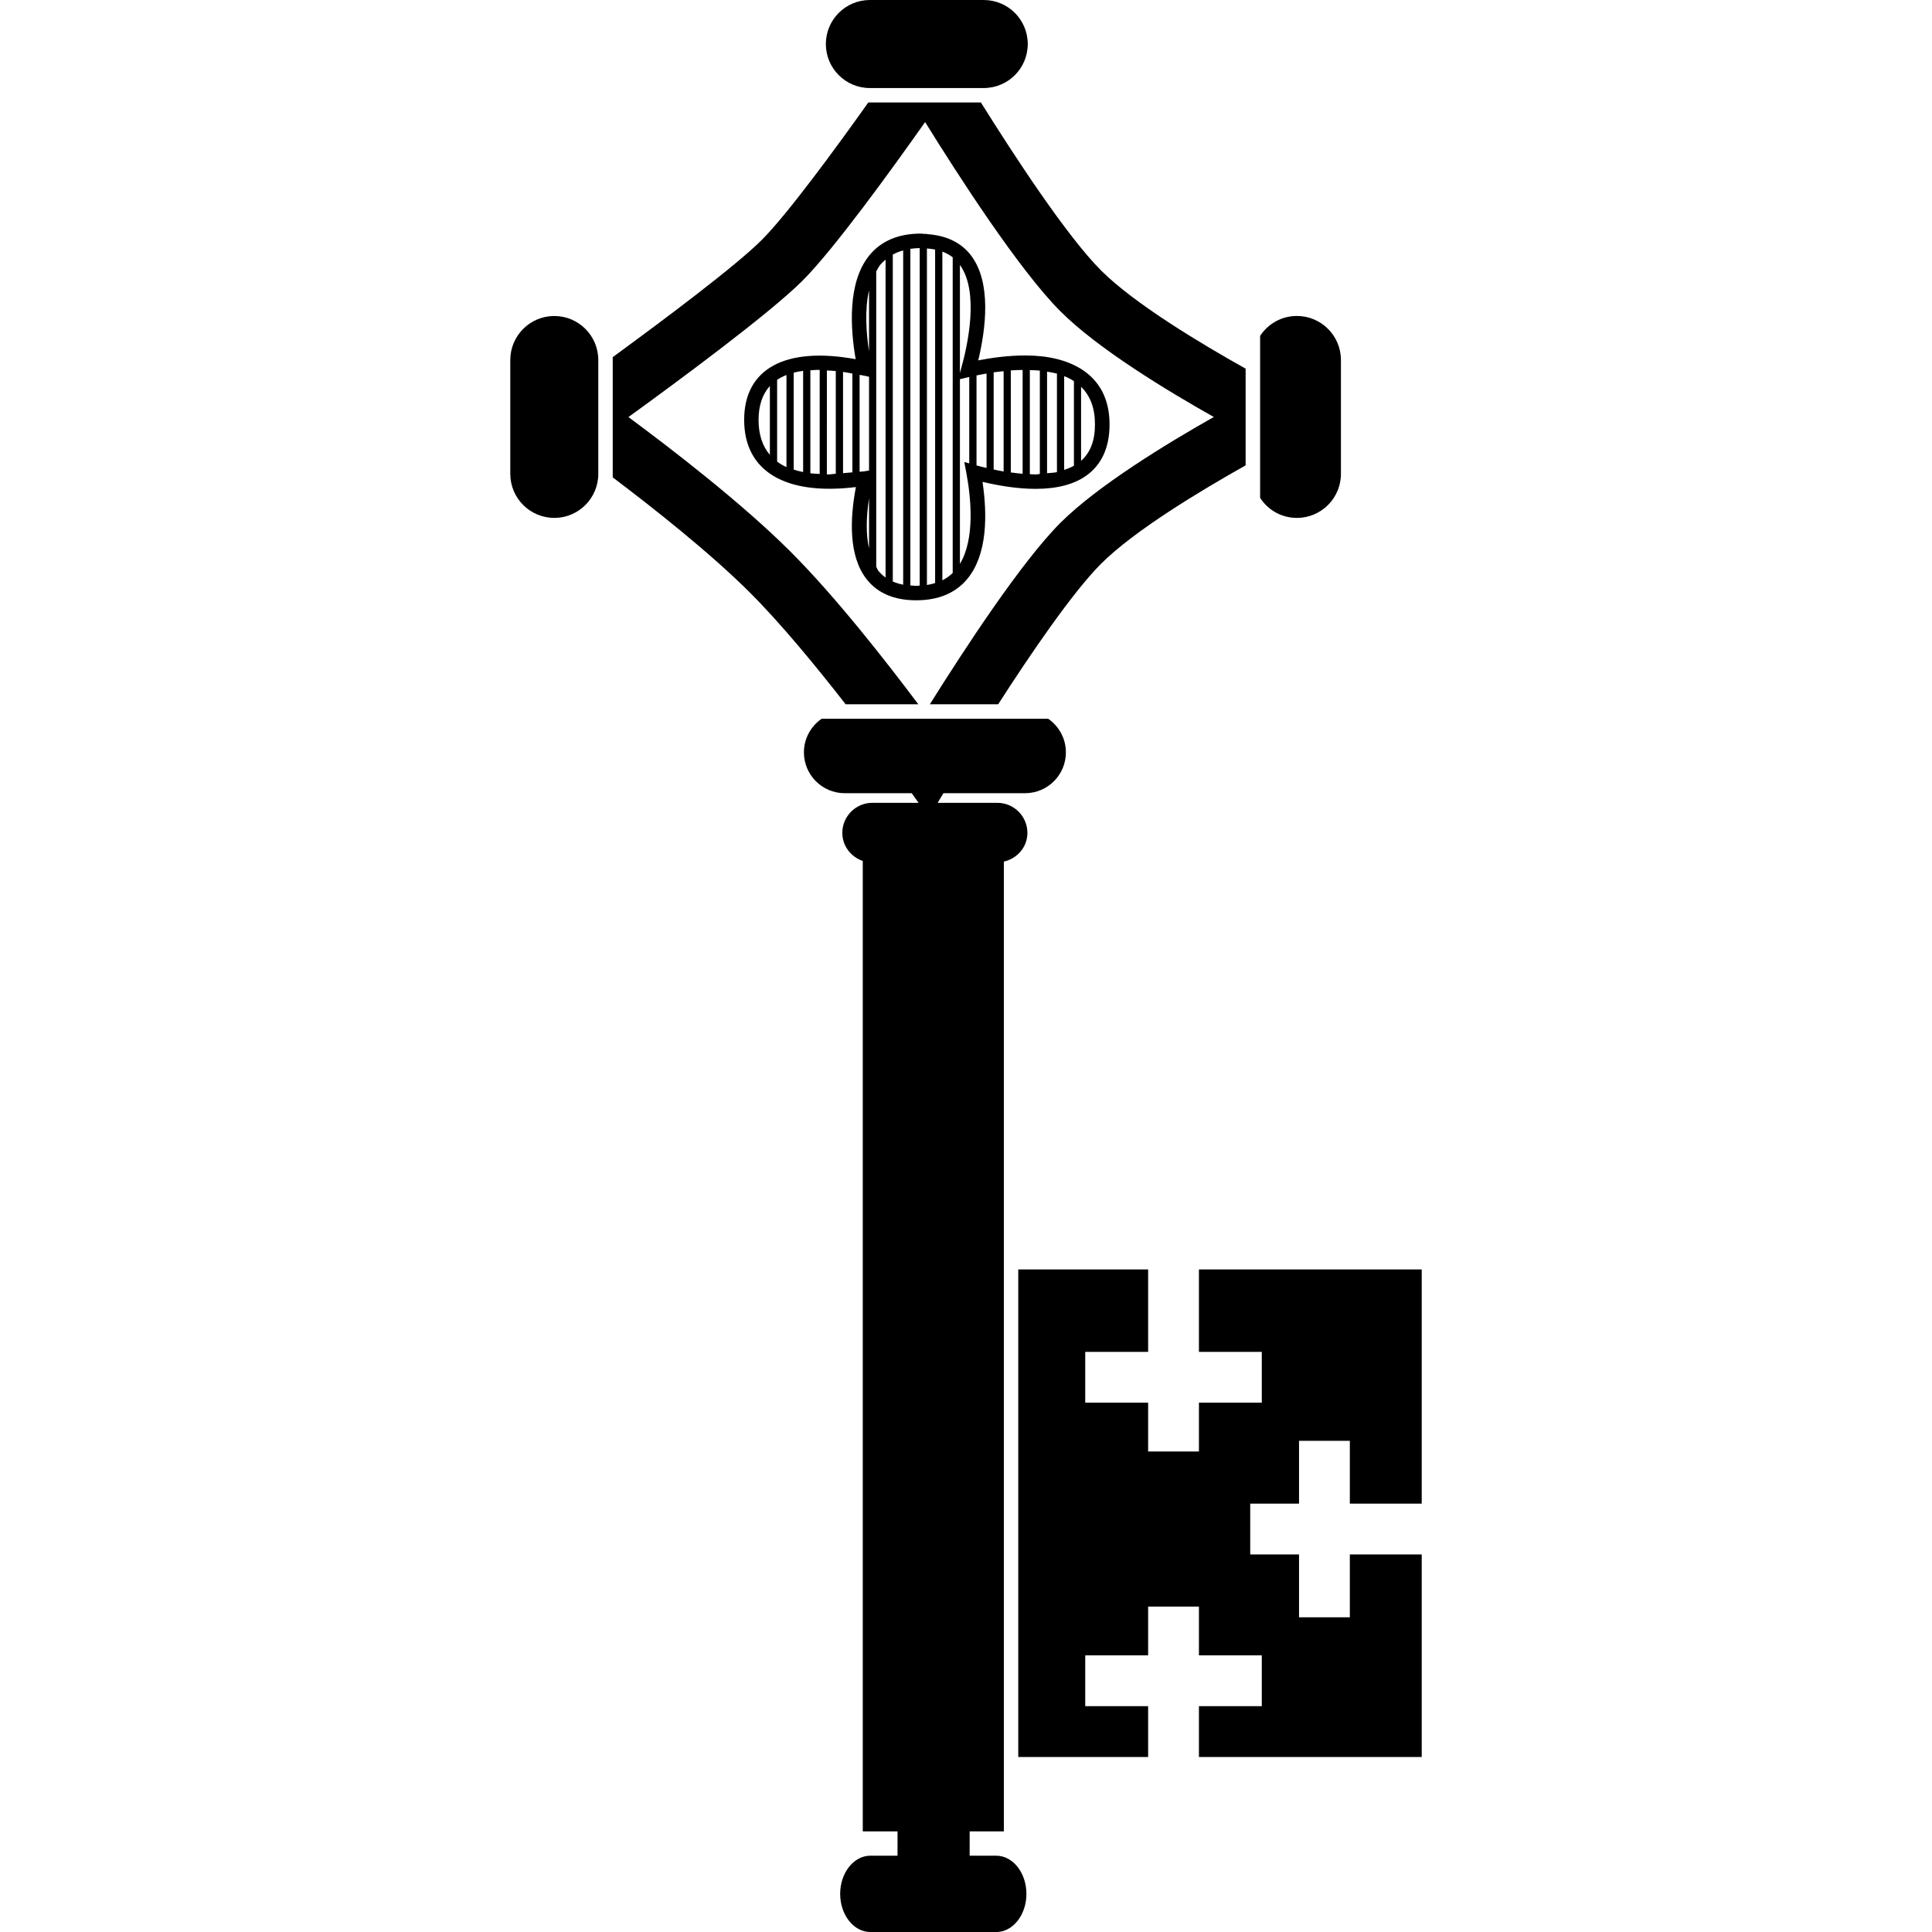
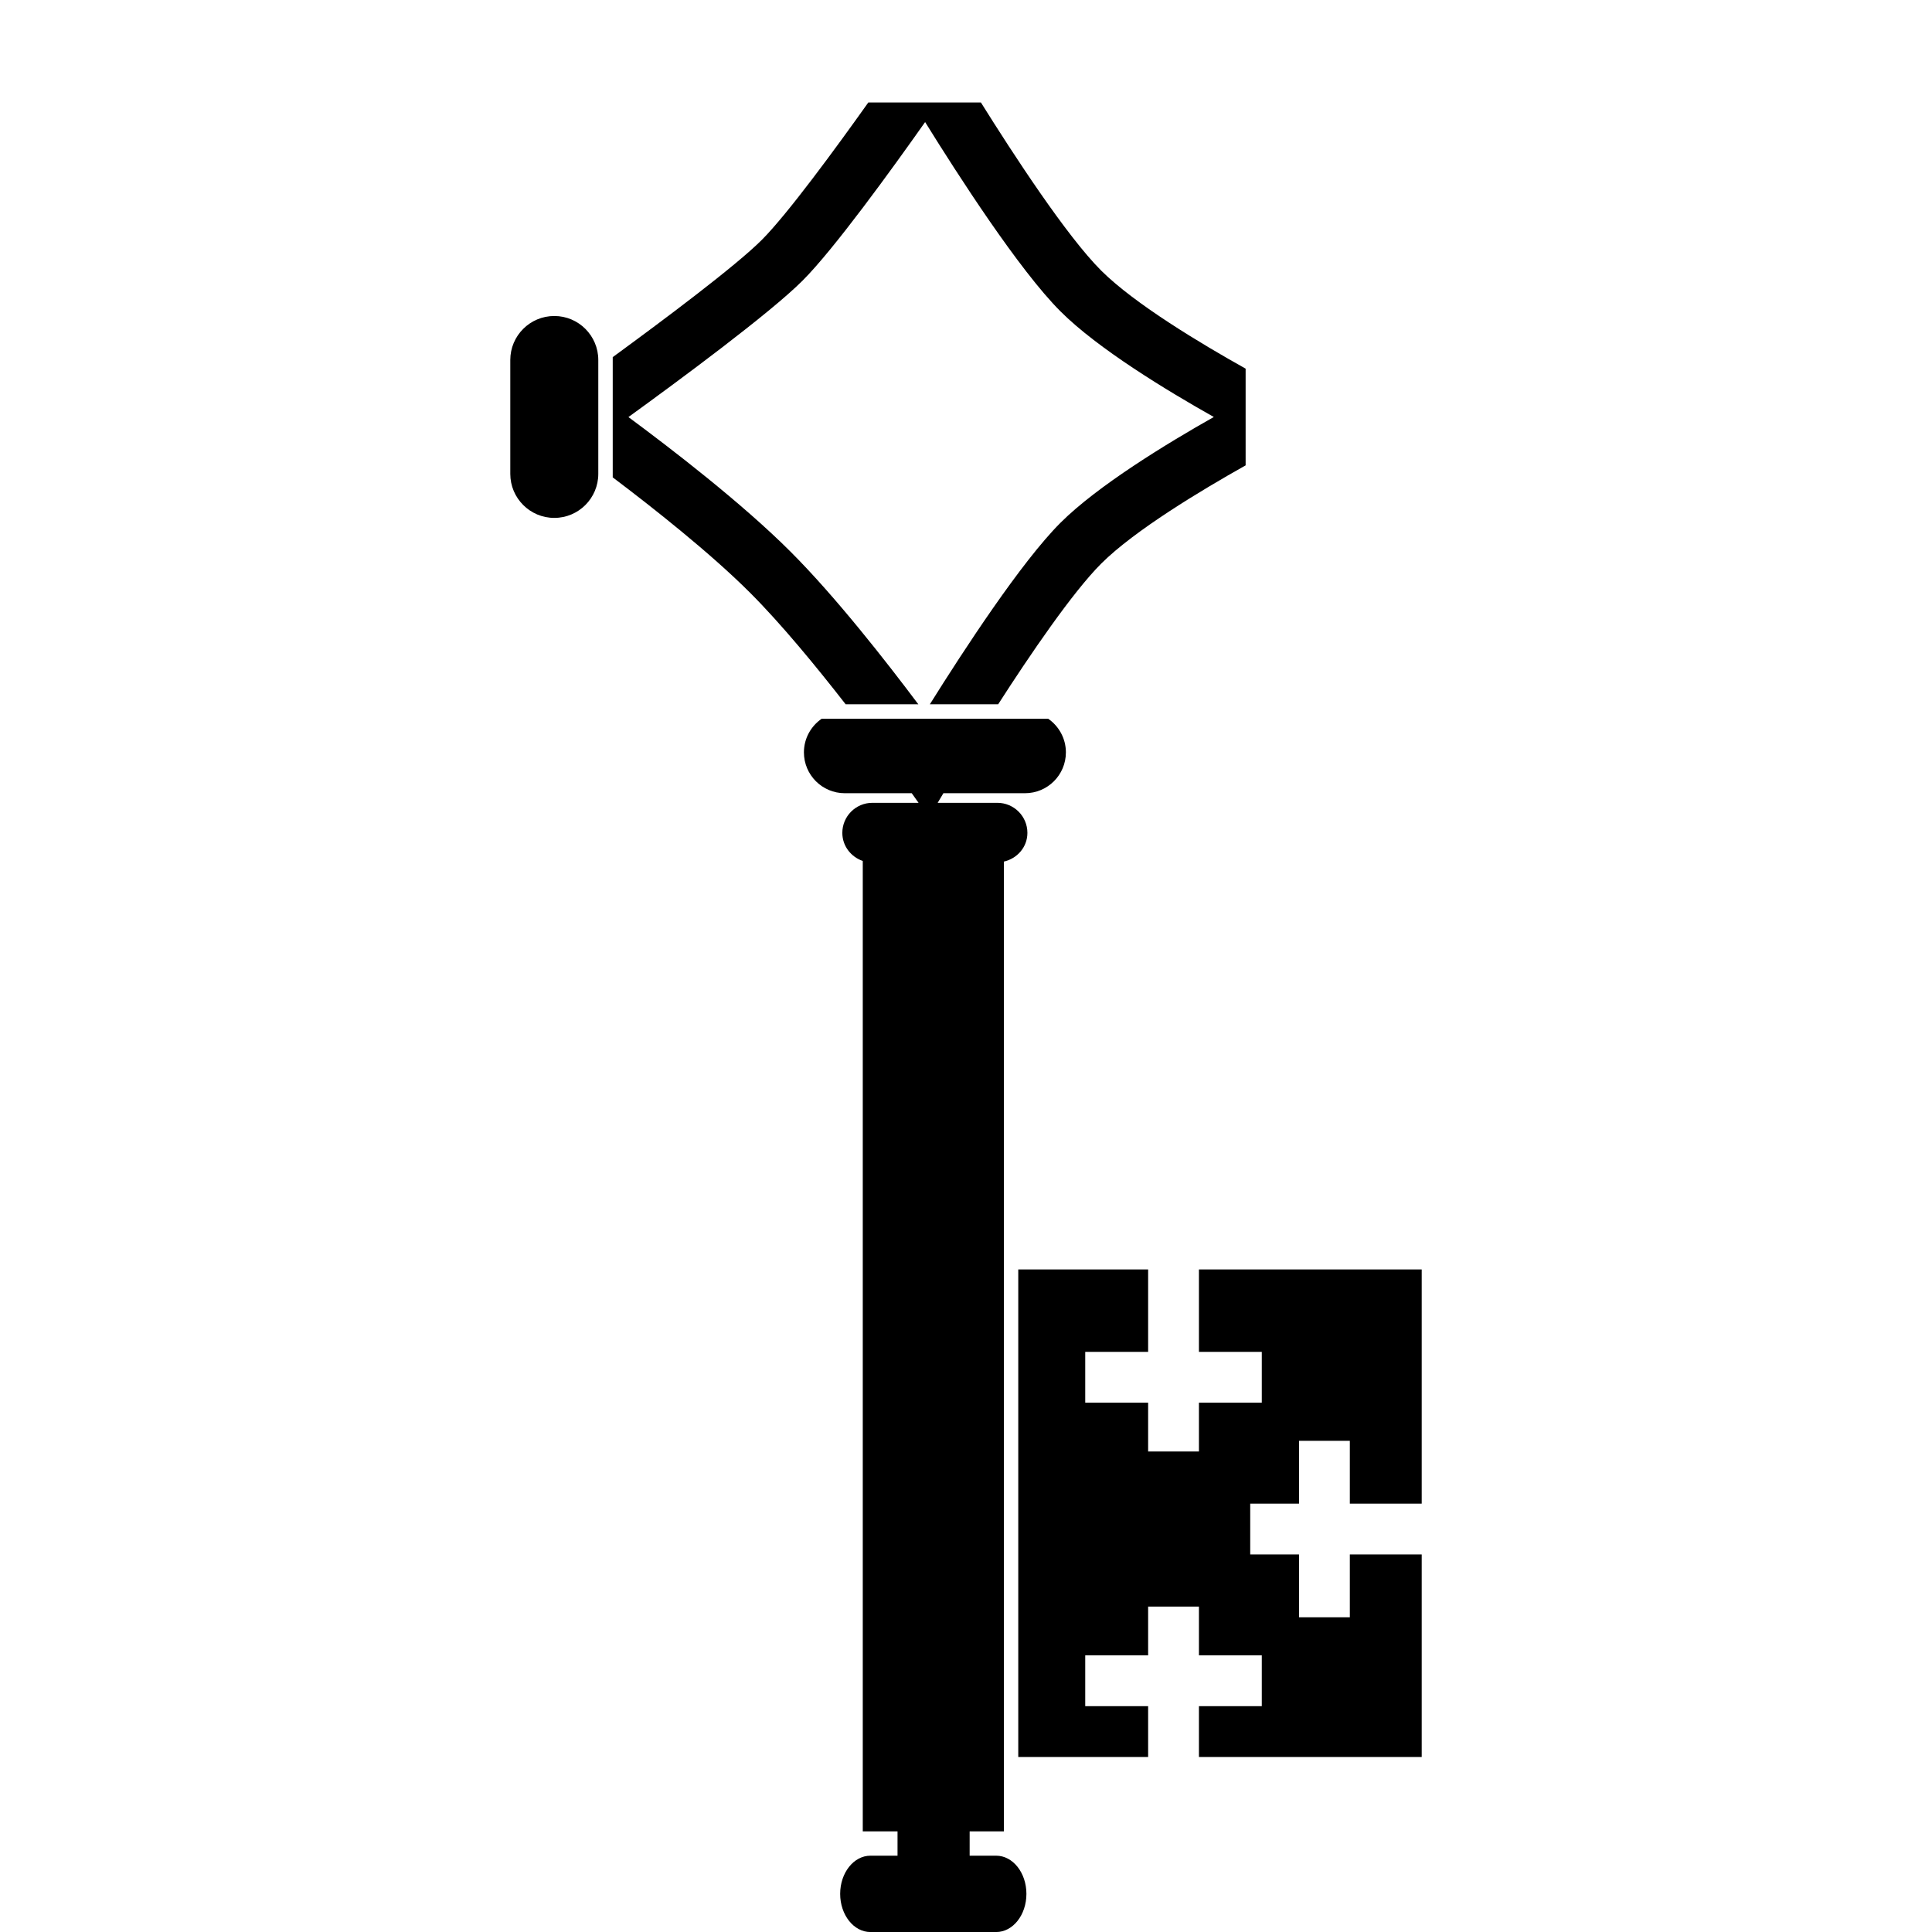
<svg xmlns="http://www.w3.org/2000/svg" fill="#000000" version="1.1" id="Capa_1" width="800px" height="800px" viewBox="0 0 49.242 49.242" xml:space="preserve">
  <g>
    <g>
-       <path d="M22.095,14.771c0.279,0.352,0.703,0.529,1.258,0.529c0.563,0,1.001-0.183,1.301-0.544    c0.517-0.624,0.512-1.641,0.388-2.475c0.388,0.093,0.876,0.179,1.353,0.179c0.537,0,0.969-0.111,1.282-0.33    c0.397-0.278,0.603-0.72,0.603-1.313c0-0.644-0.254-1.117-0.723-1.411V9.4h-0.01c-0.354-0.219-0.825-0.34-1.417-0.34    c-0.435,0-0.856,0.059-1.197,0.125c0.191-0.797,0.345-1.979-0.184-2.674C24.495,6.177,24.113,6,23.625,5.967V5.961H23.55    c-0.028-0.001-0.053-0.007-0.082-0.007c-0.57,0-1.013,0.188-1.313,0.558c-0.558,0.688-0.482,1.86-0.346,2.643    c-1.786-0.327-2.842,0.236-2.842,1.547c0,1.313,1.052,1.932,2.848,1.712C21.664,13.206,21.62,14.176,22.095,14.771z M22.15,12.701    v1.277C22.072,13.635,22.072,13.204,22.15,12.701z M22.755,14.822V6.489c0.08-0.045,0.169-0.08,0.265-0.106v8.519    C22.923,14.883,22.835,14.856,22.755,14.822z M23.203,14.921V6.342c0.076-0.01,0.154-0.018,0.238-0.019v8.602    c-0.03,0.001-0.057,0.007-0.089,0.007C23.299,14.932,23.253,14.924,23.203,14.921z M24.466,14.371V9.664l0.238-0.055v2.202    l-0.126-0.035l0.054,0.29C24.745,12.67,24.857,13.728,24.466,14.371z M26.064,12.075c-0.103-0.008-0.201-0.02-0.301-0.034v-2.6    c0.1-0.007,0.199-0.011,0.301-0.012V12.075z M25.58,12.017c-0.088-0.015-0.17-0.033-0.254-0.051V9.49    c0.082-0.012,0.168-0.021,0.254-0.029V12.017z M26.248,12.085V9.433c0.087,0.002,0.175,0.005,0.255,0.013v2.635    c-0.04,0.001-0.069,0.012-0.11,0.012C26.344,12.093,26.296,12.087,26.248,12.085z M27.372,11.87    c-0.074,0.042-0.159,0.077-0.249,0.107v-2.39c0.092,0.036,0.174,0.078,0.249,0.126V11.87z M26.939,12.034    c-0.076,0.016-0.168,0.019-0.252,0.027V9.473c0.088,0.014,0.174,0.028,0.252,0.049V12.034z M27.908,10.817    c0,0.418-0.119,0.719-0.354,0.929V9.859C27.788,10.087,27.908,10.402,27.908,10.817z M25.145,9.521v2.406    c-0.092-0.021-0.178-0.043-0.256-0.065V9.569C24.968,9.552,25.053,9.537,25.145,9.521z M24.502,9.376l-0.036,0.129V6.753    C24.966,7.443,24.659,8.814,24.502,9.376z M24.282,6.558v8.046c-0.078,0.075-0.166,0.138-0.264,0.187V6.413    C24.116,6.45,24.205,6.497,24.282,6.558z M23.834,6.36v8.501c-0.066,0.02-0.135,0.038-0.209,0.049V6.333    C23.698,6.339,23.77,6.347,23.834,6.36z M22.571,6.618v8.102c-0.07-0.051-0.135-0.109-0.189-0.179    c-0.021-0.026-0.03-0.066-0.049-0.094V6.918c0.034-0.06,0.065-0.123,0.108-0.175C22.481,6.695,22.526,6.657,22.571,6.618z     M22.15,7.398v1.555C22.076,8.48,22.036,7.898,22.15,7.398z M22.15,9.602v2.391l-0.131,0.021c-0.04,0.006-0.072,0.004-0.11,0.01    v-2.47c0.031,0.006,0.06,0.009,0.092,0.016L22.15,9.602z M21.725,12.039c-0.082,0.009-0.16,0.015-0.238,0.021V9.479    c0.076,0.011,0.158,0.027,0.238,0.042V12.039z M20.892,9.43v2.65c-0.081-0.004-0.164-0.008-0.238-0.017V9.438    c0.065-0.004,0.129-0.011,0.2-0.011C20.865,9.427,20.879,9.43,20.892,9.43z M19.807,9.681c0.07-0.048,0.15-0.088,0.238-0.123    v2.347c-0.089-0.04-0.167-0.087-0.238-0.139V9.681z M20.229,9.498c0.076-0.019,0.155-0.035,0.241-0.046v2.579    c-0.086-0.017-0.166-0.037-0.241-0.062V9.498z M19.334,10.702c0-0.371,0.1-0.655,0.288-0.863v1.754    C19.433,11.371,19.334,11.077,19.334,10.702z M21.115,12.092c-0.014,0-0.025-0.002-0.04-0.002V9.442    c0.075,0.004,0.148,0.007,0.227,0.015v2.618C21.242,12.078,21.173,12.092,21.115,12.092z" />
      <polygon points="36.236,38.324 36.236,32.355 30.558,32.355 30.558,34.456 32.16,34.456 32.16,35.75 30.558,35.75 30.558,36.995     29.263,36.995 29.263,35.75 27.66,35.75 27.66,34.456 29.263,34.456 29.263,32.355 25.953,32.355 25.953,44.782 29.263,44.782     29.263,43.486 27.66,43.486 27.66,42.191 29.263,42.191 29.263,40.948 30.558,40.948 30.558,42.191 32.16,42.191 32.16,43.486     30.558,43.486 30.558,44.782 36.236,44.782 36.236,39.619 34.404,39.619 34.404,41.221 33.109,41.221 33.109,39.619     31.865,39.619 31.865,38.324 33.109,38.324 33.109,36.723 34.404,36.723 34.404,38.324   " />
      <path d="M14.128,8.054c-0.62,0-1.122,0.503-1.122,1.122v2.901c0,0.62,0.502,1.123,1.122,1.123c0.619,0,1.121-0.503,1.121-1.123    v-0.186V9.37V9.176C15.249,8.557,14.747,8.054,14.128,8.054z" />
      <path d="M23.406,17.951c-0.817-1.089-2.109-2.743-3.256-3.889c-1.242-1.243-3.075-2.65-4.133-3.432    c1.265-0.916,3.606-2.644,4.439-3.478c0.801-0.8,2.273-2.835,3.123-4.041c0.842,1.359,2.397,3.771,3.448,4.823    c0.953,0.954,2.721,2.025,3.91,2.694c-1.19,0.672-2.961,1.75-3.91,2.698c-1,1.001-2.462,3.242-3.327,4.624h1.741    c0.821-1.277,1.893-2.85,2.625-3.584c0.854-0.852,2.562-1.876,3.682-2.505V9.396c-1.117-0.624-2.824-1.645-3.682-2.5    c-0.883-0.883-2.23-2.949-3.065-4.284h-2.87c-0.837,1.178-2.06,2.846-2.713,3.501c-0.672,0.672-2.527,2.059-3.801,2.989v3.065    c1.039,0.784,2.49,1.931,3.494,2.934c0.804,0.803,1.705,1.902,2.442,2.849L23.406,17.951L23.406,17.951z" />
-       <path d="M22.171,2.244h0.222h2.381h0.298c0.621,0,1.123-0.502,1.123-1.122S25.693,0,25.072,0h-2.901    c-0.619,0-1.122,0.502-1.122,1.122S21.552,2.244,22.171,2.244z" />
      <path d="M25.39,47.297h-0.676v-0.619h0.872v-1.896V32.355V21.96c0.34-0.078,0.6-0.368,0.6-0.732c0-0.423-0.343-0.766-0.766-0.766    h-1.521l0.146-0.245h2.08c0.576,0,1.042-0.466,1.042-1.041c0-0.356-0.181-0.67-0.451-0.857h-5.774    c-0.272,0.188-0.452,0.501-0.452,0.857c0,0.575,0.466,1.041,1.041,1.041h1.707l0.174,0.245h-1.177    c-0.423,0-0.766,0.343-0.766,0.766c0,0.335,0.22,0.612,0.521,0.716v24.734h0.886v0.619h-0.691c-0.425,0-0.771,0.436-0.771,0.973    s0.346,0.973,0.771,0.973h3.205c0.427,0,0.771-0.436,0.771-0.973S25.816,47.297,25.39,47.297z" />
-       <path d="M33.055,13.2c0.619,0,1.122-0.503,1.122-1.123V9.176c0-0.62-0.503-1.123-1.122-1.123c-0.395,0-0.738,0.203-0.938,0.509    v4.127C32.316,12.997,32.66,13.2,33.055,13.2z" />
    </g>
  </g>
</svg>